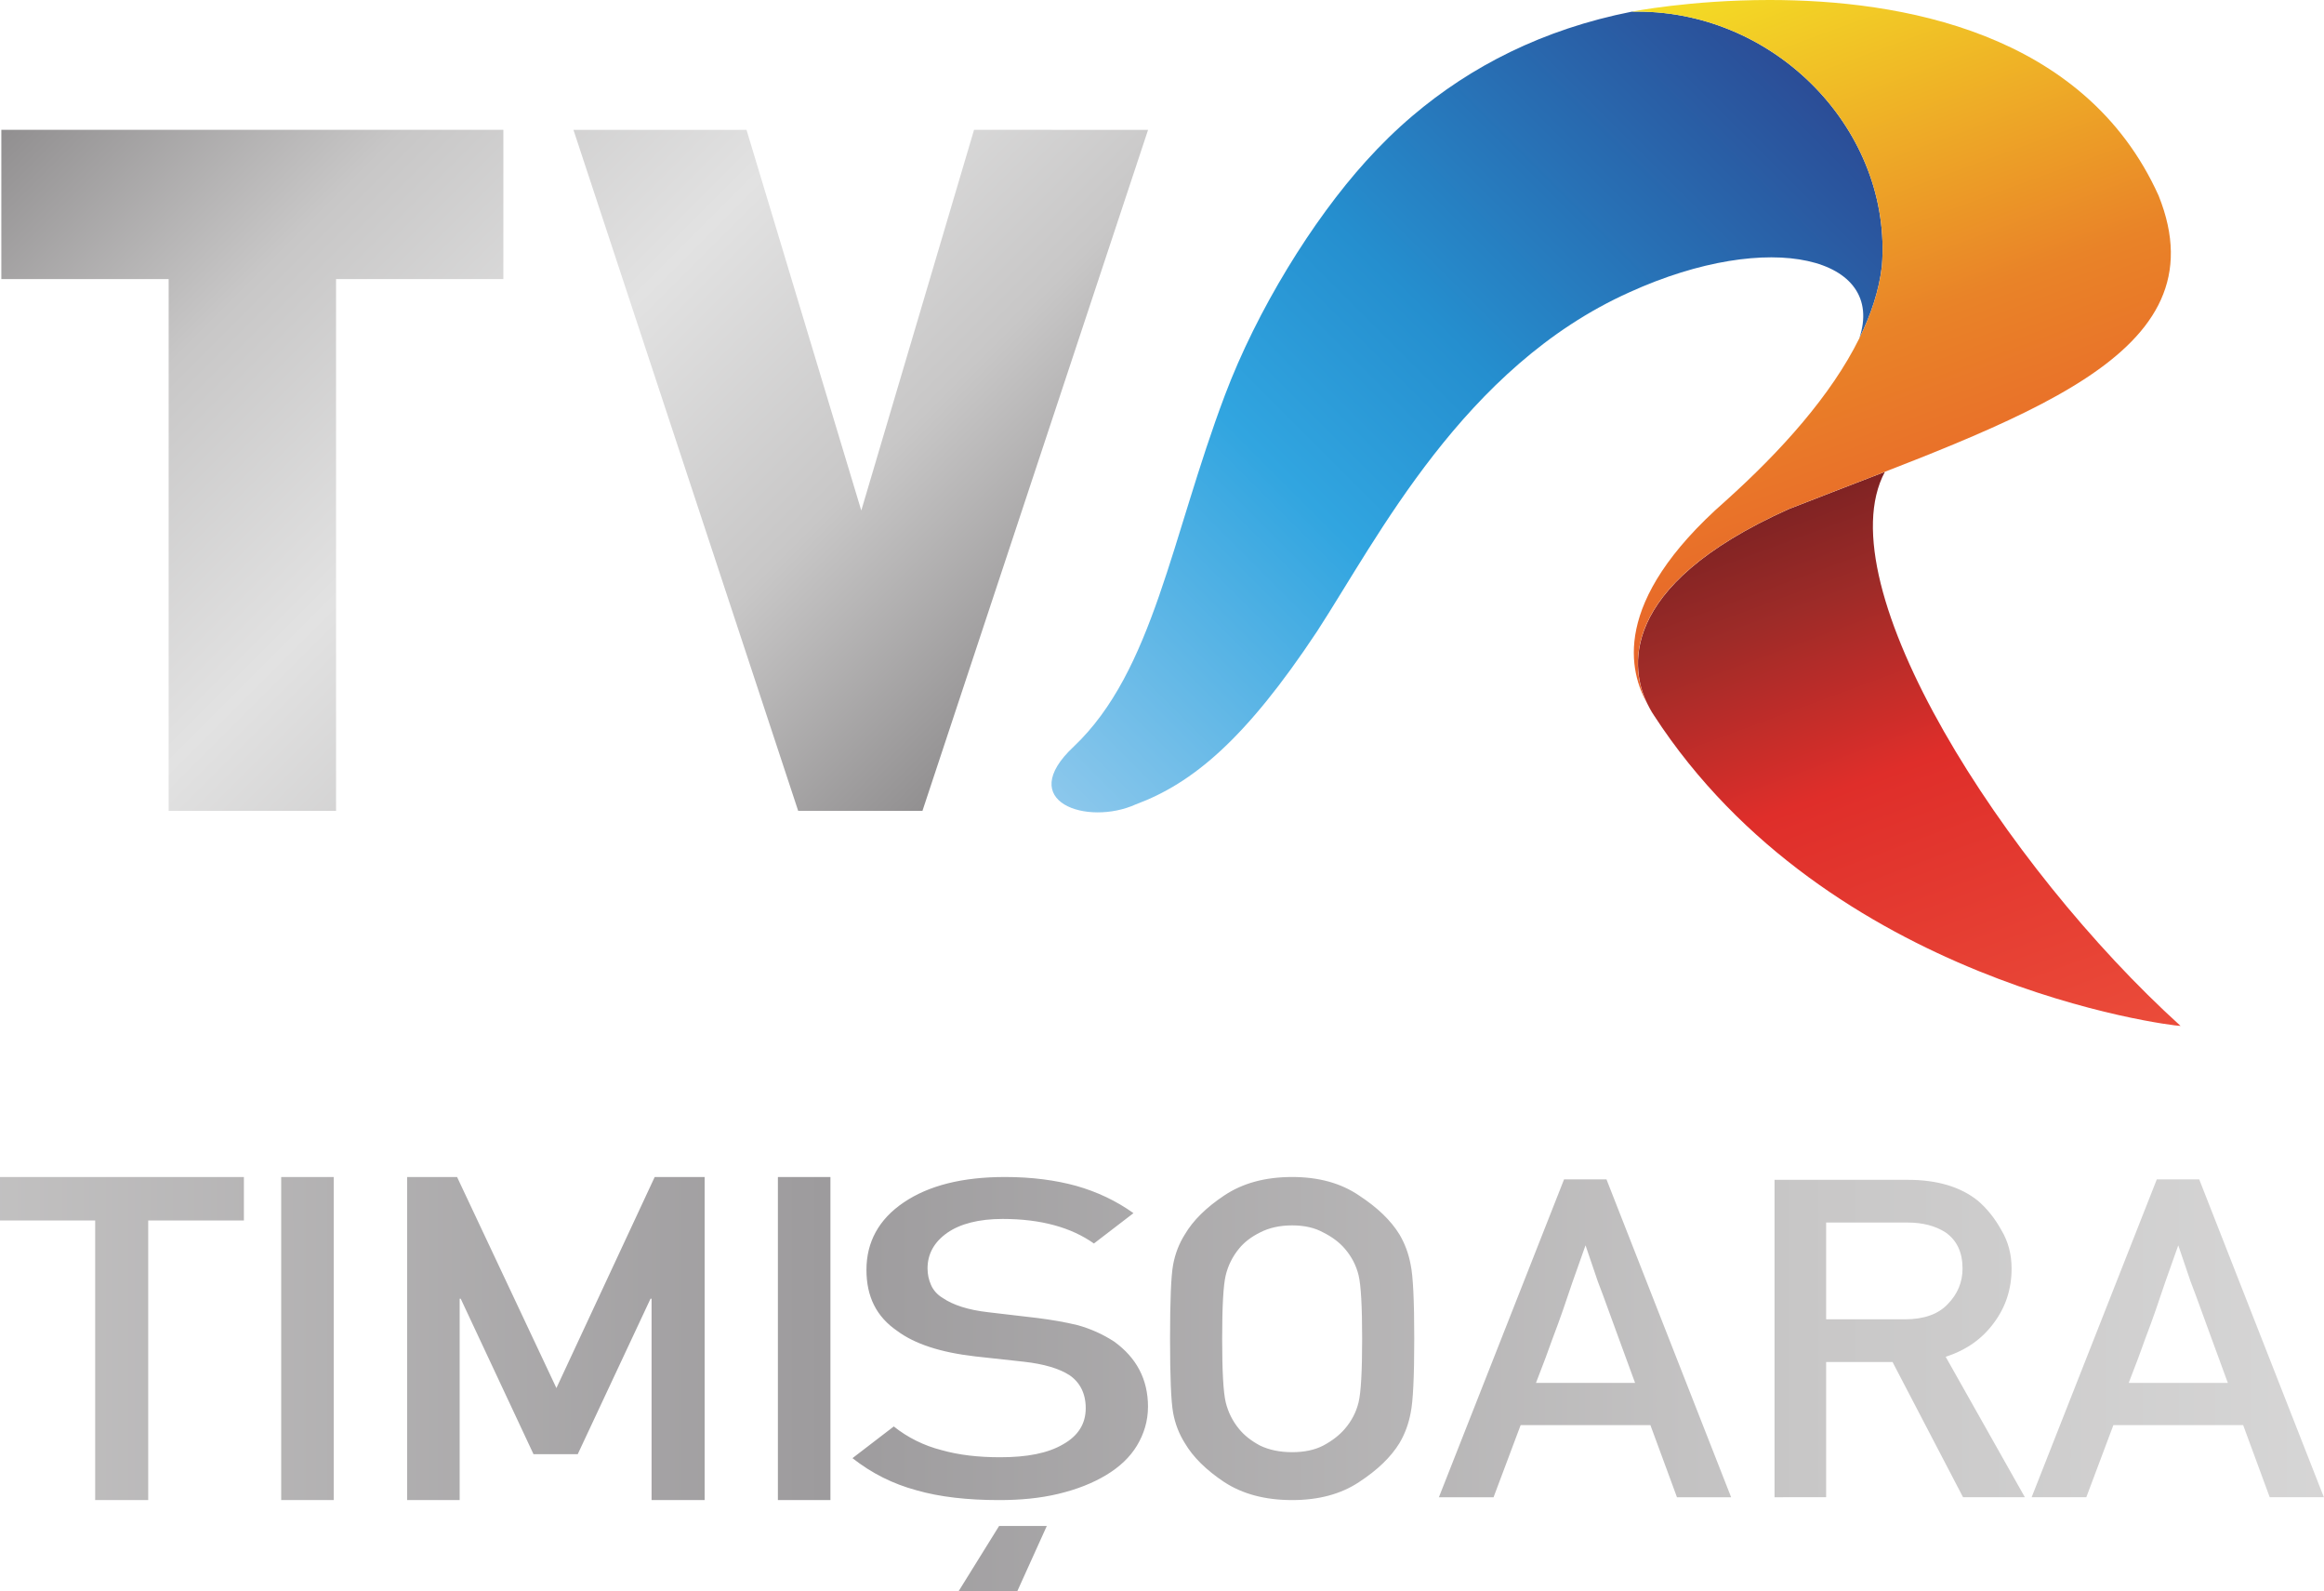
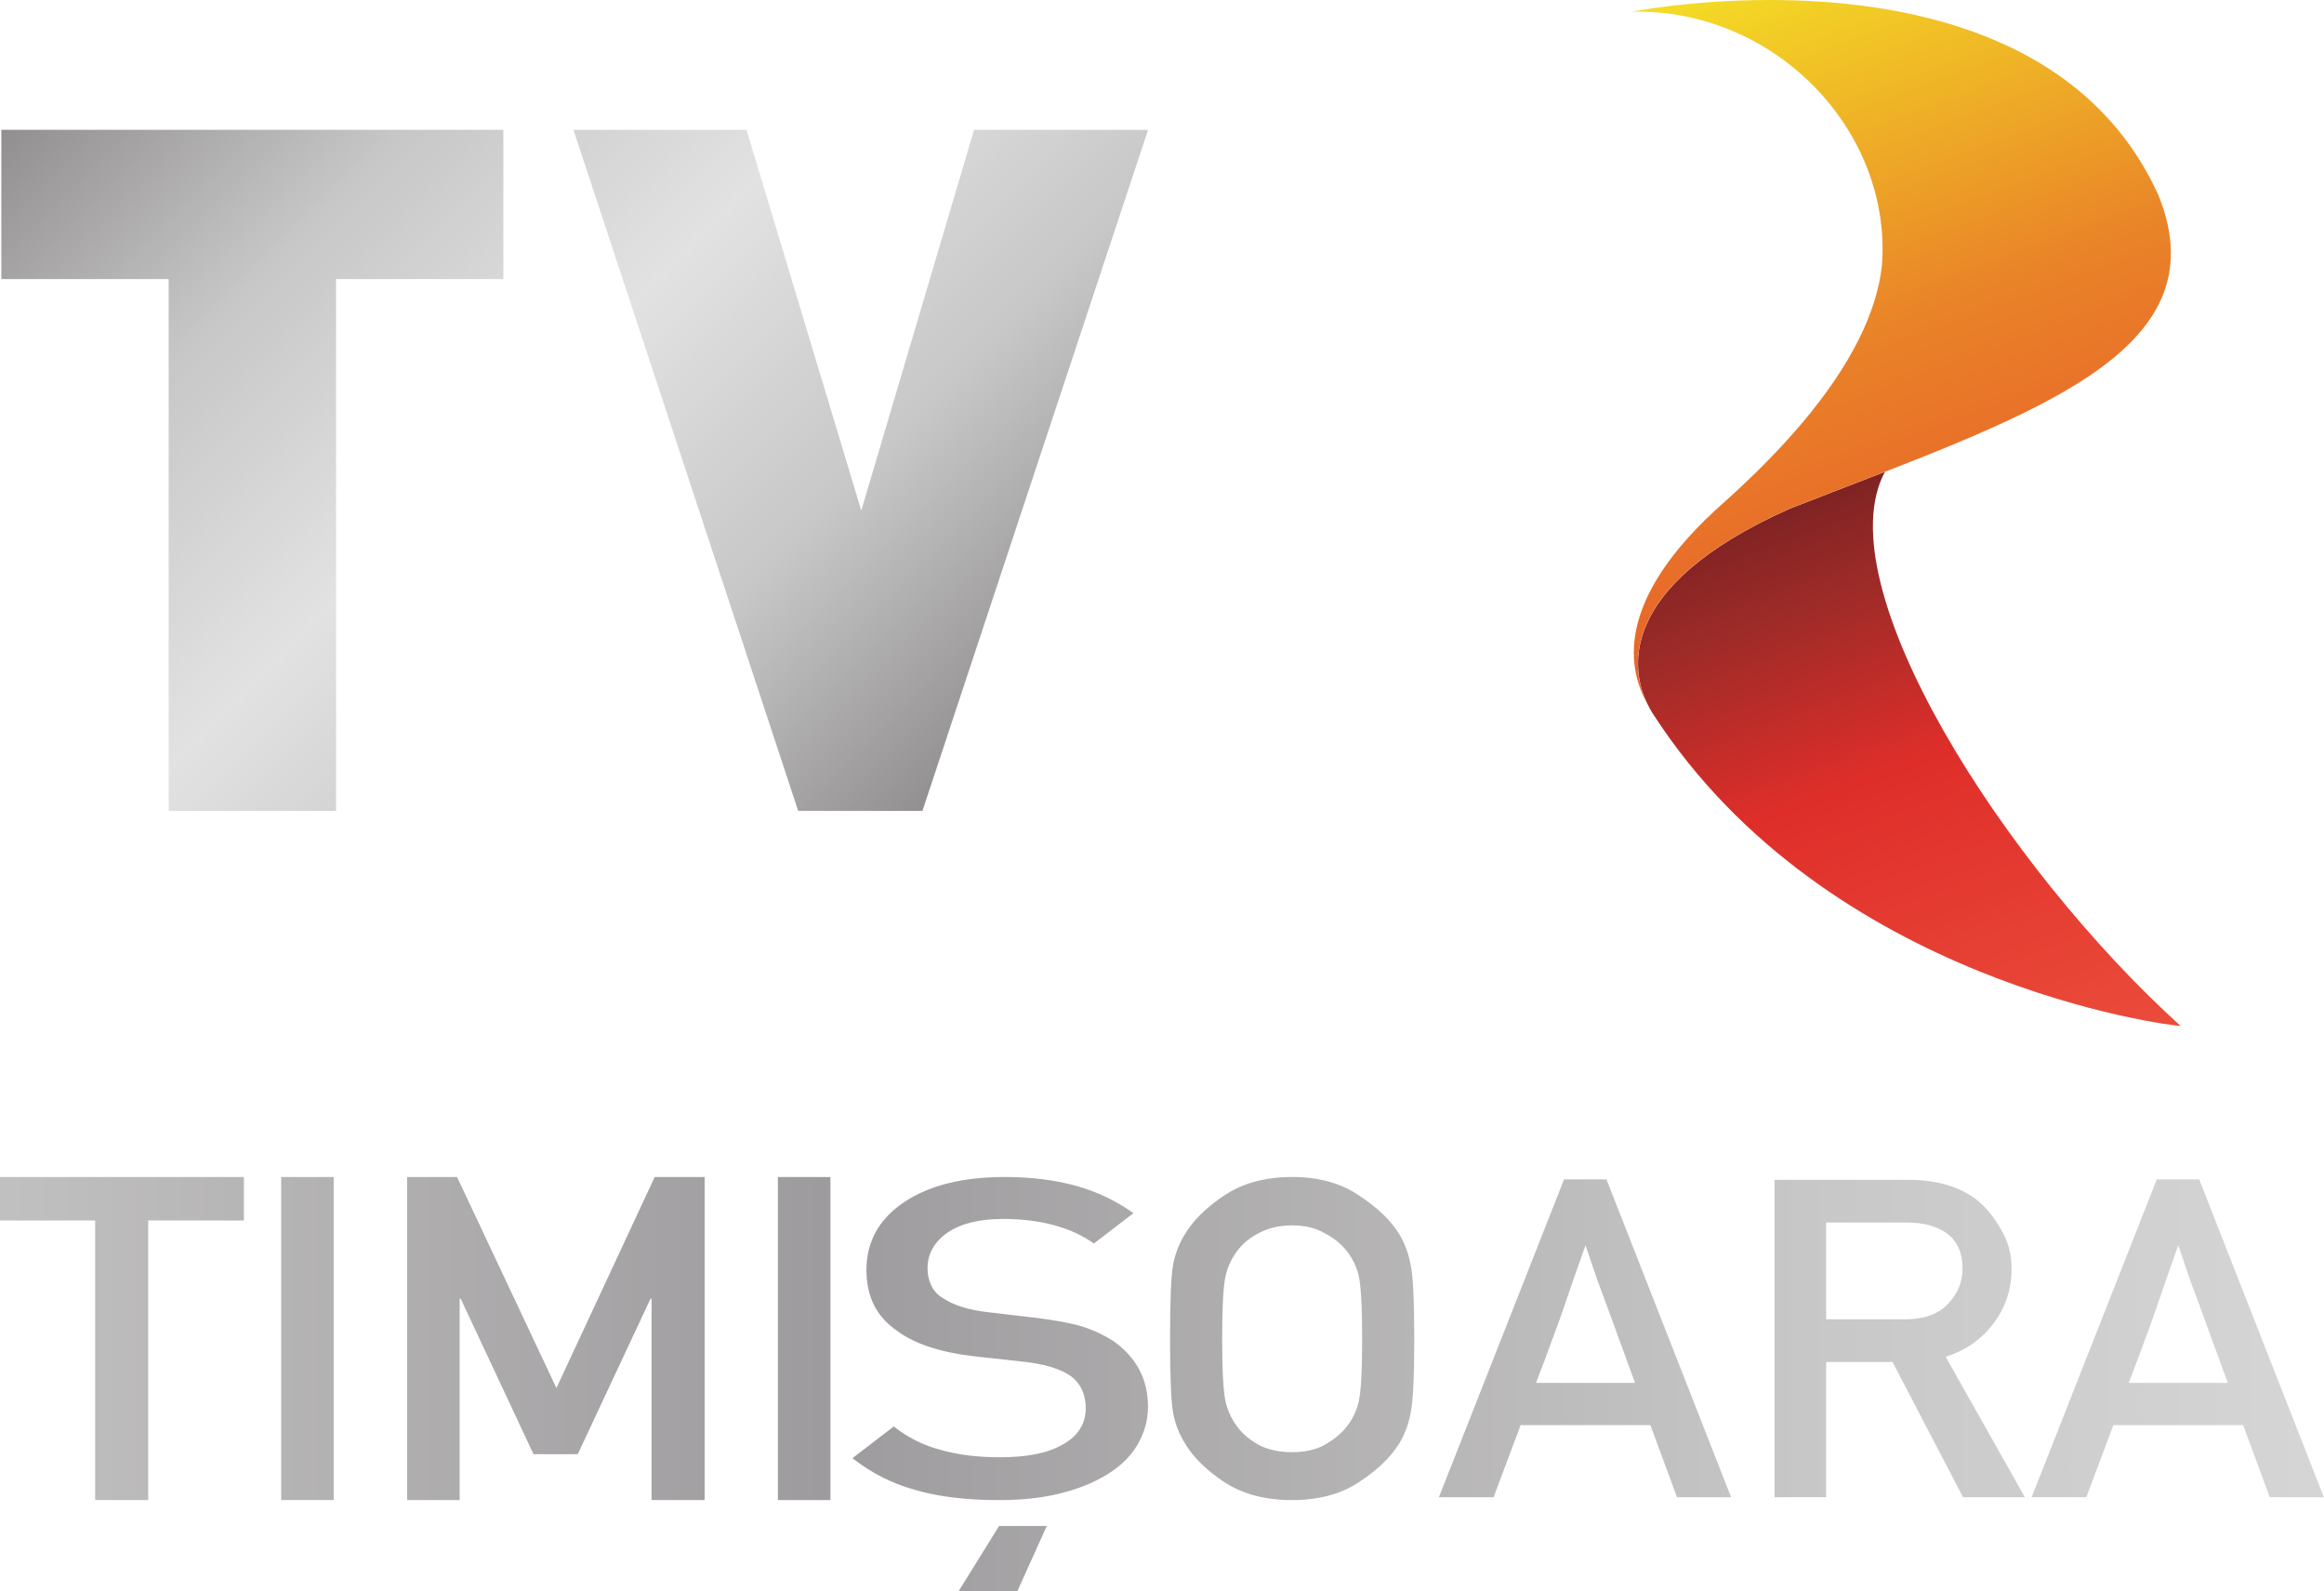
<svg xmlns="http://www.w3.org/2000/svg" version="1.1" viewBox="0 0 853.16 583.9">
  <defs>
    <linearGradient id="e" x2="1" gradientTransform="matrix(-294.03,-294.03,294.03,-294.03,79.06,32.791)" gradientUnits="userSpaceOnUse">
      <stop stop-color="#918f90" offset="0" />
      <stop stop-color="#c8c7c7" offset=".25" />
      <stop stop-color="#e2e2e2" offset=".5" />
      <stop stop-color="#c8c7c7" offset=".75" />
      <stop stop-color="#918f90" offset="1" />
    </linearGradient>
    <linearGradient id="d" x2="1" gradientTransform="matrix(269.62,-269.62,269.62,269.62,114.88,42.562)" gradientUnits="userSpaceOnUse">
      <stop stop-color="#8dc8ec" offset="0" />
      <stop stop-color="#31a5e0" offset=".376" />
      <stop stop-color="#258fcf" offset=".579" />
      <stop stop-color="#2b4c96" offset="1" />
    </linearGradient>
    <linearGradient id="c" x2="1" gradientTransform="matrix(-78.047,-214.43,214.43,-78.047,458.68,149.71)" gradientUnits="userSpaceOnUse">
      <stop stop-color="#eb4c3a" offset="0" />
      <stop stop-color="#df2e2a" offset=".545" />
      <stop stop-color="#9e2b28" offset=".837" />
      <stop stop-color="#802323" offset="1" />
    </linearGradient>
    <linearGradient id="b" x2="1" gradientTransform="matrix(82.283,226.07,-226.07,82.283,360.75,-260.33)" gradientUnits="userSpaceOnUse">
      <stop stop-color="#f4dd25" offset="0" />
      <stop stop-color="#e98328" offset=".584" />
      <stop stop-color="#e85f2a" offset="1" />
    </linearGradient>
    <linearGradient id="a" x1="-122.02" x2="703.83" y1="367.24" y2="367.24" gradientTransform="matrix(3.354 0 0 2.771 -804.31 92.016)" gradientUnits="userSpaceOnUse">
      <stop stop-color="#9a9999" offset="0" />
      <stop stop-color="#c8c7c7" offset=".125" />
      <stop stop-color="#e2e2e2" offset=".25" />
      <stop stop-color="#c8c7c7" offset=".375" />
      <stop stop-color="#9d9b9d" offset=".5" />
      <stop stop-color="#c8c7c7" offset=".625" />
      <stop stop-color="#e2e2e2" offset=".75" />
      <stop stop-color="#c8c7c7" offset=".875" />
      <stop stop-color="#9b999a" offset="1" />
    </linearGradient>
  </defs>
  <g transform="translate(-5.246 83.068)">
    <g transform="translate(279.59 168.42)">
      <g stroke-width="5.701">
        <path d="m83.238-203.84-41.398 139.72-42.128-139.71h-63.539l82.5 249.93h45.622l82.83-249.93zm-357.09 0v54.766h61.424v195.16h61.453v-195.16h61.419v-54.766z" fill="url(#e)" />
-         <path d="m324.66-247.2c-32.705 6.487-59.104 20.1-80.402 38.171-6.117 5.188-11.8 10.774-17.102 16.646-19.701 21.759-40.076 54.76-51.819 85.909-19.724 52.218-26.24 101.25-55.49 128.98-21.833 20.374 5.045 29.221 22.717 21.235 20.899-7.753 40.269-23.8 66.555-63.448 22.29-34.261 53.791-97.179 114.75-124.53 51.842-23.544 94.317-12.712 84.341 16.954 4.355-8.836 7.297-17.74 8.312-26.576 3.854-48.991-38.177-93.365-89.796-93.376-0.684 0-1.368 0.017-2.064 0.034" fill="url(#d)" />
        <path d="m382.41-64.69c-64.246 28.805-57.69 59.8-52.03 71.412 1.288 2.634 2.36 4.218 2.463 4.344 63.87 98.302 189.55 113.92 193.23 113.96h0.08c-64.645-58.58-130.8-161.81-108.54-203.34-11.327 4.412-23.145 8.893-35.201 13.625" fill="url(#c)" />
        <path d="m324.66-247.2c52.56-1.214 95.771 43.695 91.86 93.337-1.015 8.836-3.956 17.746-8.312 26.576-10.284 20.807-28.583 41.238-49.083 59.652-42.755 37.47-34.991 63.066-28.788 74.376-5.666-11.607-12.256-42.618 52.018-71.429 85.886-33.605 159.41-55.952 135.76-114.96-27.226-60.381-95.172-71.839-142.8-71.839-29.13 0-50.656 4.287-50.656 4.287" fill="url(#b)" Googl="true" />
      </g>
    </g>
    <g transform="matrix(1.033 0 0 .959 131.31 72.781)" style="font-feature-settings:normal;font-variant-caps:normal;font-variant-ligatures:normal;font-variant-numeric:normal" aria-label="OARA">
      <path d="m599.97 410.47 44.483-121.65h15.07l44.302 121.65h-19.246l-9.441-27.598h-46.117l-9.623 27.598zm34.497-43.757h35.223q-3.813-11.257-5.992-17.612-2.179-6.355-3.813-11.257-1.634-4.902-3.45-9.986-1.634-5.265-4.357-13.799-2.905 8.897-4.721 14.344-1.634 5.265-3.268 10.349-1.634 5.084-3.813 11.257-1.997 6.173-5.81 16.704zm-107.53-61.369v37.039h27.961q10.168 0 15.251-5.81 5.265-5.81 5.265-13.617 0-9.26-5.992-13.799-5.447-3.813-13.617-3.813zm-18.338 105.13v-121.47h47.388q15.614 0 24.874 7.989 4.902 4.539 8.352 11.257 3.631 6.536 3.631 14.707 0 11.802-6.355 20.88-6.173 9.078-17.067 12.891l28.142 53.743h-21.969l-25.056-51.746h-23.603v51.746zm-119.28 0 44.483-121.65h15.07l44.302 121.65h-19.246l-9.441-27.598h-46.117l-9.623 27.598zm34.497-43.757h35.223q-3.813-11.257-5.992-17.612-2.179-6.355-3.813-11.257-1.634-4.902-3.45-9.986-1.634-5.265-4.357-13.799-2.905 8.897-4.721 14.344-1.634 5.265-3.268 10.349-1.634 5.084-3.813 11.257-1.997 6.173-5.81 16.704zm-130.04-16.885q0-21.969 1.089-28.324t4.176-11.62q4.357-7.989 13.98-14.888 9.804-7.081 24.148-7.081 14.162 0 23.785 7.081 9.804 6.899 14.344 14.888 2.905 5.265 3.994 11.62 1.271 6.355 1.271 28.324 0 21.788-1.271 28.324-1.089 6.355-3.994 11.62-4.539 7.989-14.344 14.888-9.623 6.899-23.785 6.899-14.344 0-24.148-6.899-9.623-6.899-13.98-14.888-3.087-5.265-4.176-11.62-1.089-6.536-1.089-28.324zm18.519 0q0 18.701 1.271 24.33 1.271 5.628 4.721 10.168 2.724 3.631 7.444 6.355 4.902 2.542 11.439 2.542t11.075-2.542q4.721-2.724 7.626-6.355 3.631-4.539 4.902-10.168 1.271-5.628 1.271-24.33 0-18.701-1.271-24.33-1.271-5.628-4.902-10.168-2.905-3.631-7.626-6.173-4.539-2.723-11.075-2.723t-11.439 2.723q-4.721 2.542-7.444 6.173-3.45 4.539-4.721 10.168-1.271 5.628-1.271 24.33zm-157.88 61.732v-123.64h18.667l-3.4e-4 123.64zm-131.76 0v-123.64h17.743l35.301 80.767 34.931-80.767h17.743v123.64h-18.852v-77.07h-0.37l-25.875 59.512h-15.71l-25.875-59.512h-0.37v77.07zm-44.761 0v-123.64h18.667v123.64zm-66.111 0v-107.01h-33.822v-16.634h86.681v16.634h-34.007v107.01zm374.16-35.693c0-10.588-4.133-18.787-11.986-24.936-4.136-2.902-8.476-4.951-13.025-6.318-4.548-1.193-9.304-2.049-14.265-2.733l-17.573-2.221c-7.032-0.858-12.408-2.733-16.129-5.466-1.86-1.196-3.308-2.905-4.133-4.951-0.824-2.052-1.24-4.101-1.24-6.324 0-5.466 2.276-10.073 7.032-13.659 4.545-3.414 11.161-5.294 19.641-5.294 13.641 0 24.387 3.248 32.458 9.395l14.054-11.612c-6.207-4.779-13.025-8.198-20.265-10.416-7.441-2.221-15.917-3.417-25.426-3.417-15.093 0-27.082 3.248-35.971 9.738-8.892 6.487-13.233 15.195-13.233 25.783 0 10.25 3.516 17.934 10.957 23.4 6.2 4.951 15.294 8.198 27.698 9.735l17.365 2.049c7.025 0.853 12.401 2.561 16.122 5.122 3.72 2.733 5.785 7.002 5.785 12.64 0 5.975-2.685 10.588-8.057 13.833-5.376 3.411-12.817 4.951-22.329 4.951-7.853 0-14.677-0.858-20.878-2.736-6.201-1.706-11.992-4.779-16.953-9.051l-14.674 12.133c6.824 5.803 14.469 9.901 22.741 12.291 8.265 2.564 18.186 3.757 29.351 3.757 7.441 0 14.469-0.681 21.086-2.389 6.616-1.708 12.193-4.098 16.953-7.174 4.753-3.073 8.476-6.831 10.957-11.269 2.48-4.441 3.928-9.395 3.928-14.858zm-35.964 45.597h-16.953l-14.473 25.105h20.881z" fill="url(#a)" stroke-width="2.599" />
    </g>
  </g>
</svg>